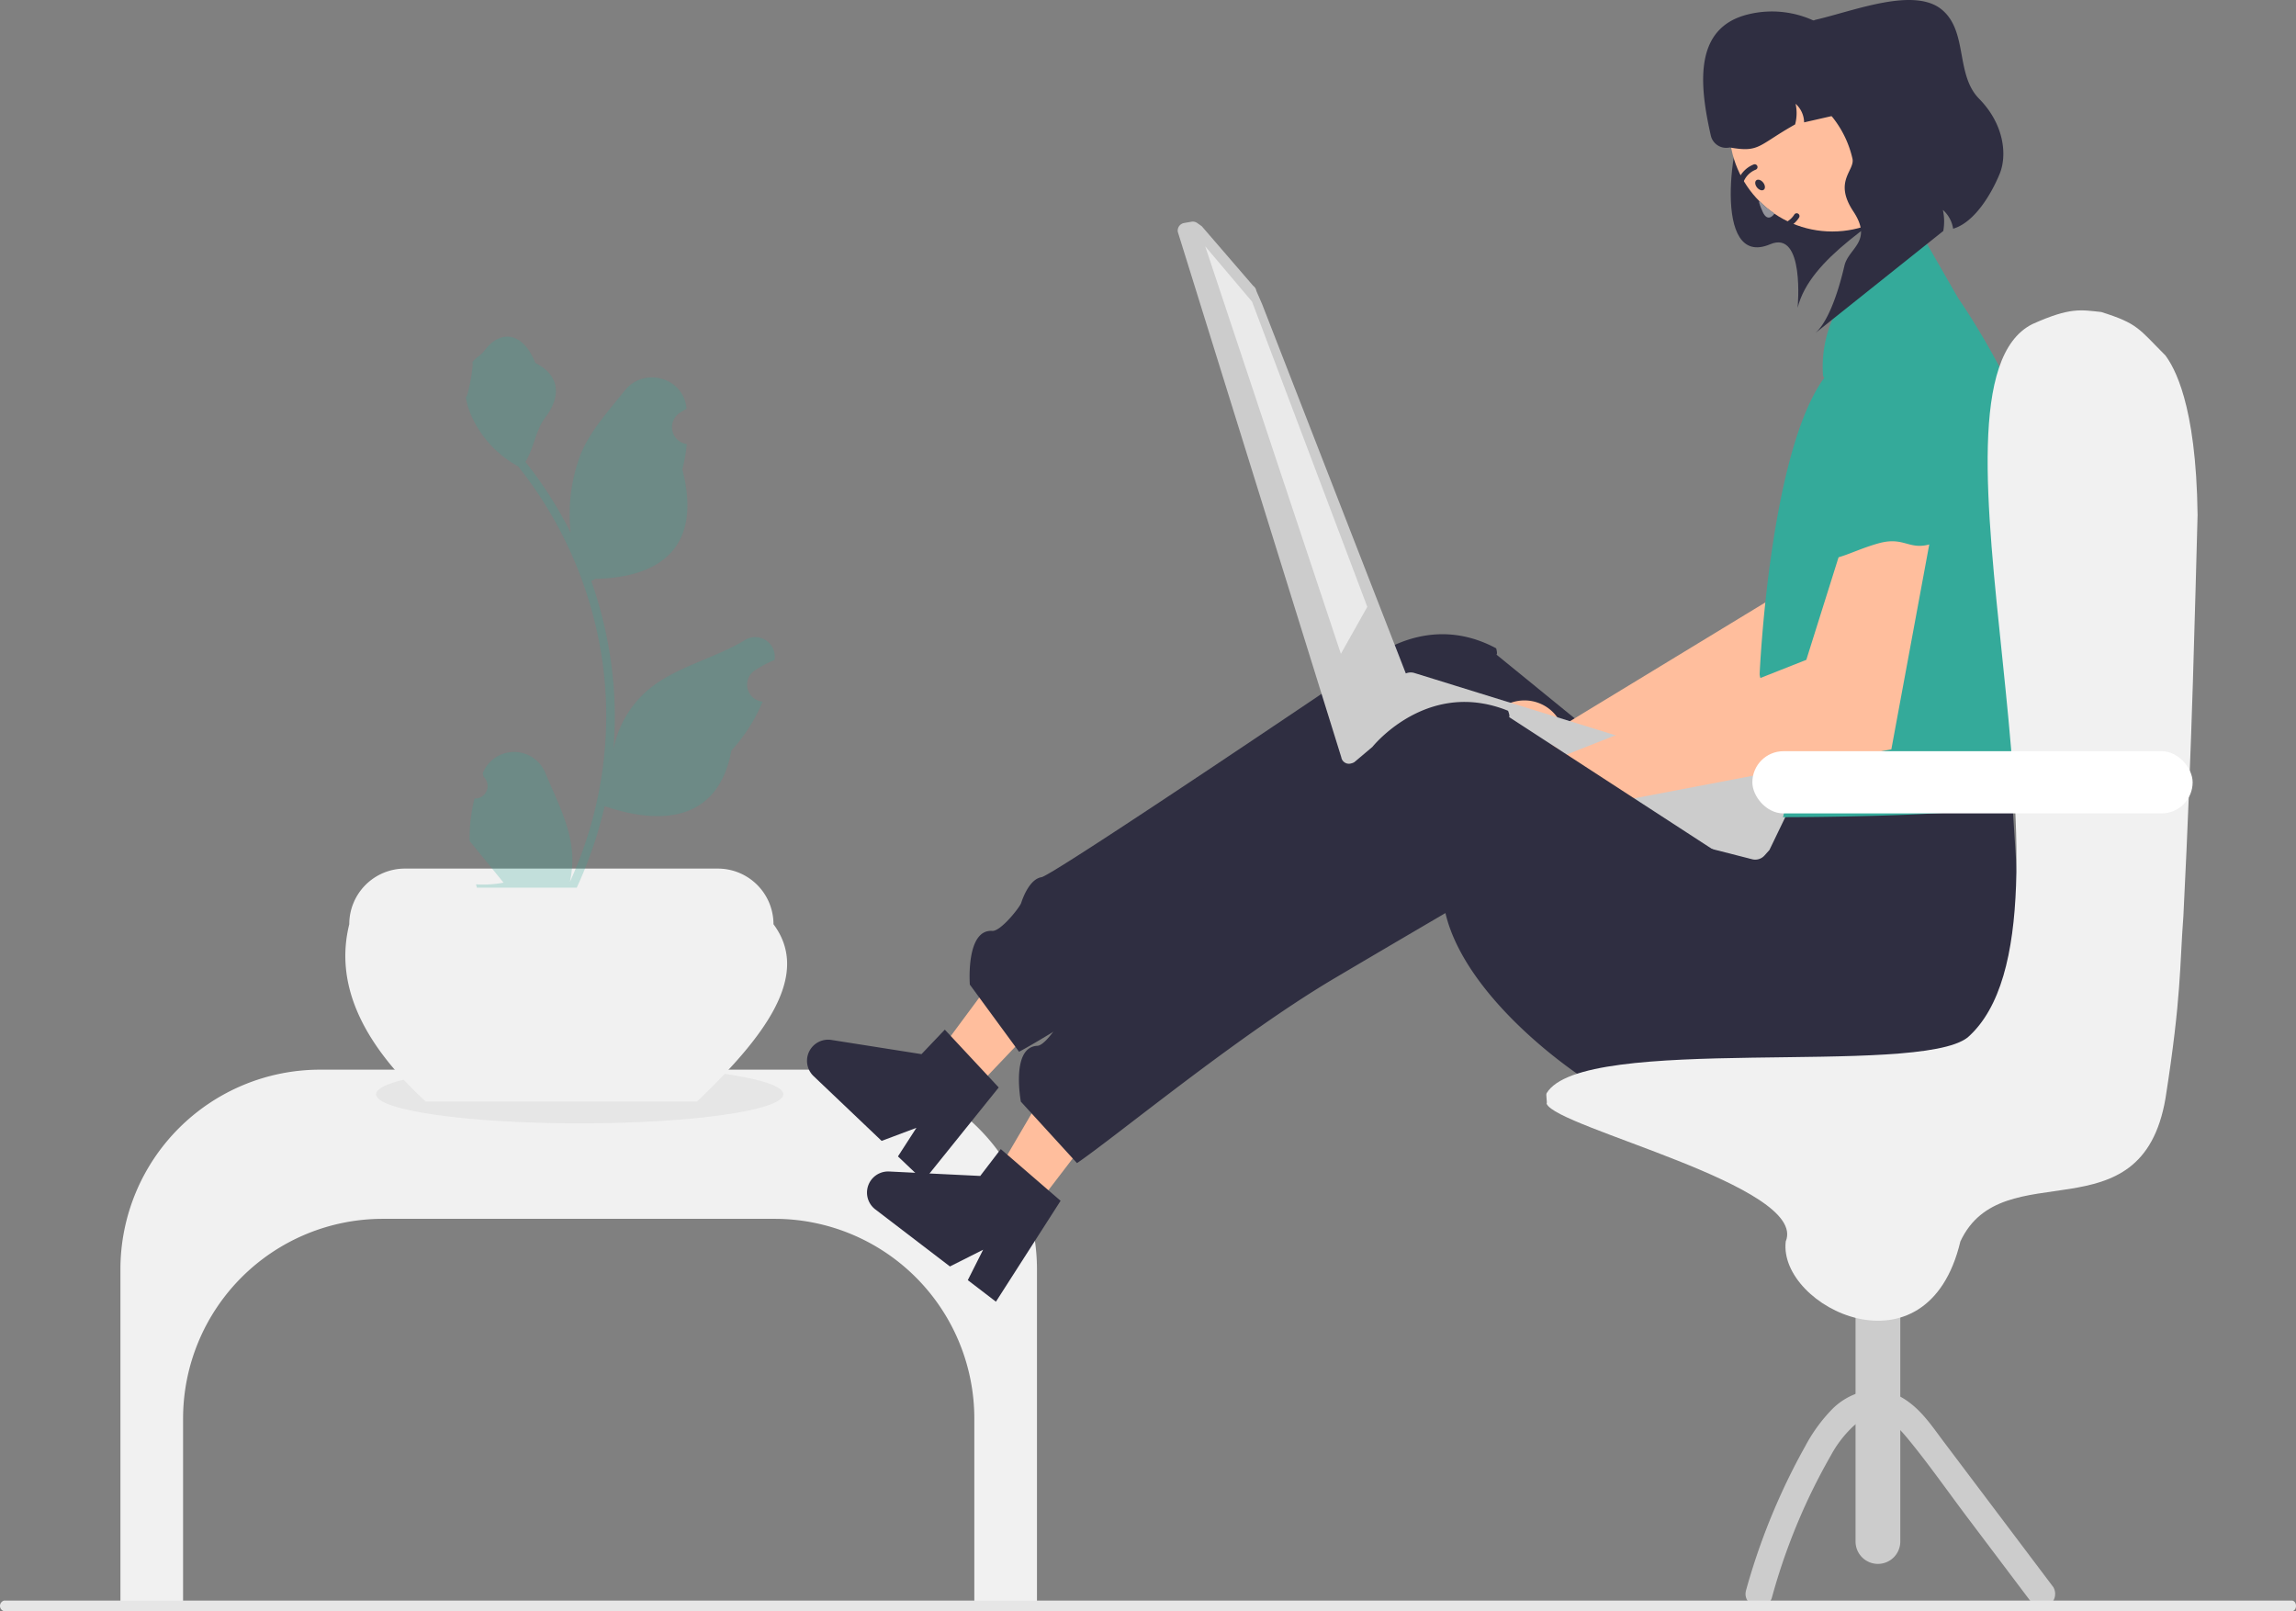
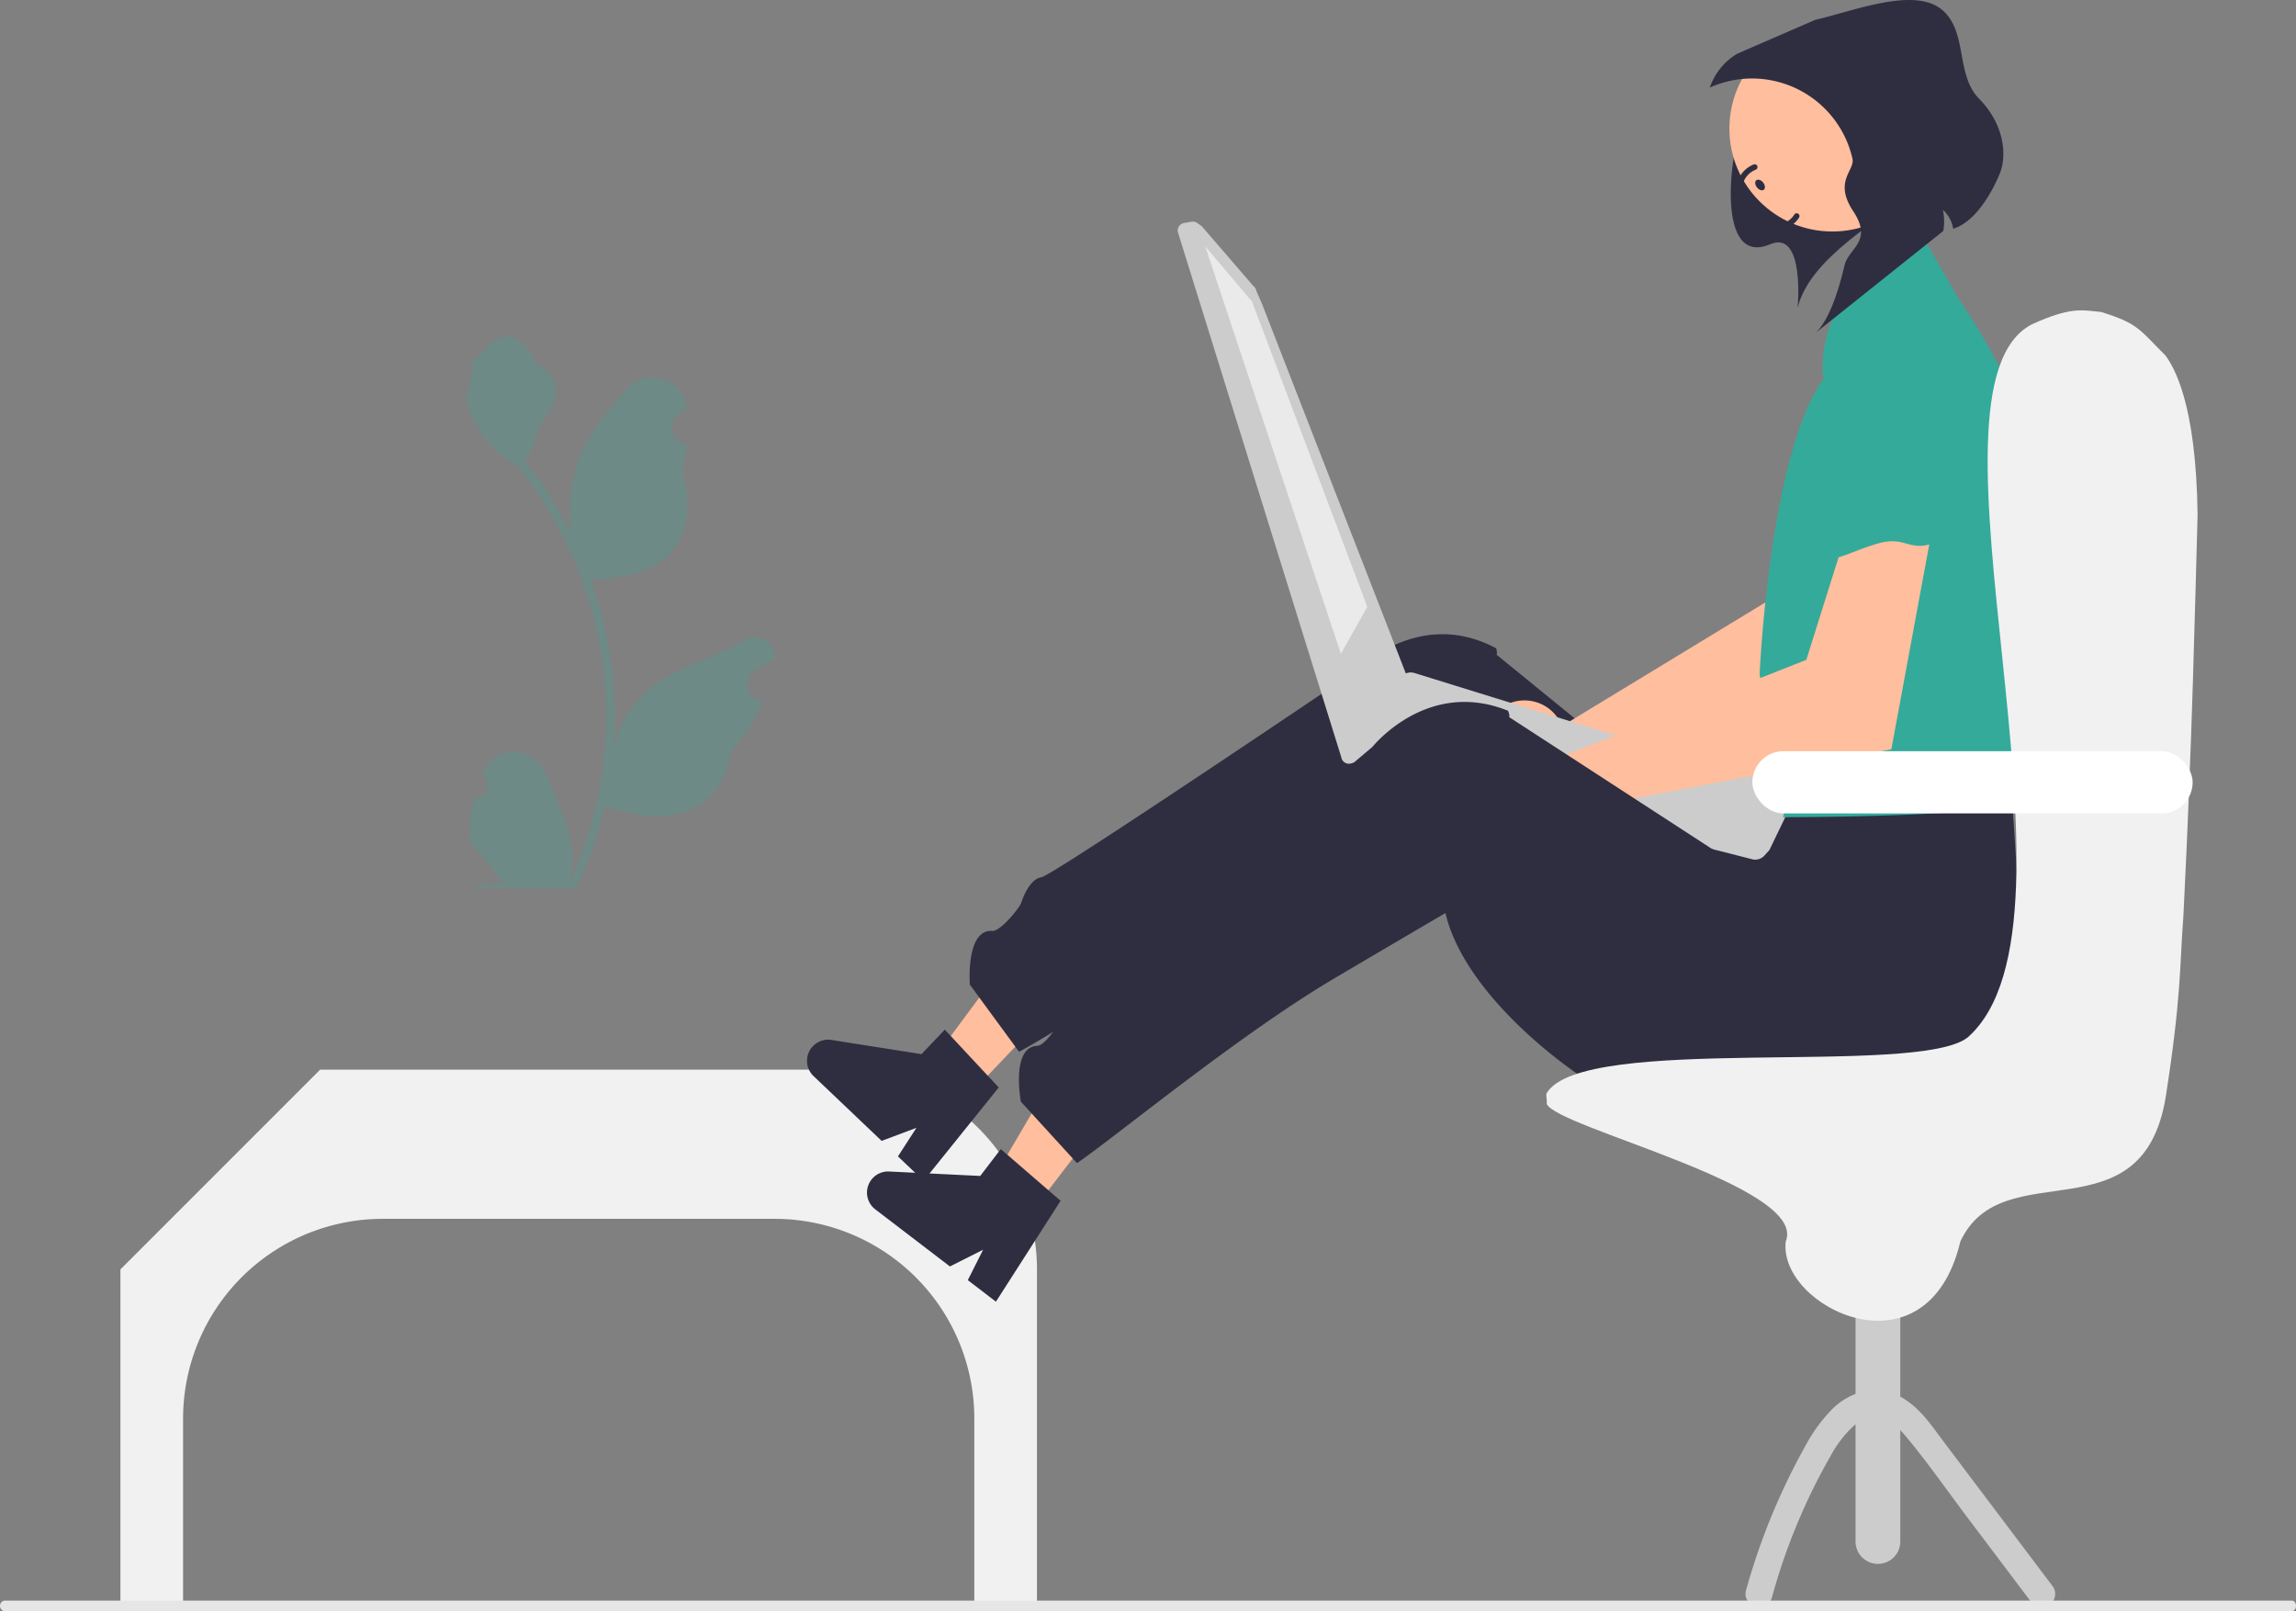
<svg xmlns="http://www.w3.org/2000/svg" width="479.769" height="336.652" viewBox="0 0 479.769 336.652">
  <rect x="0" y="0" width="479.769" height="336.652" fill="#808080" stroke="none" />
  <g id="internet-bg" transform="translate(-76.546)">
-     <path id="Path_609" fill="#f1f1f1" d="M703.687 509h108.058a41.731 41.731 0 0 1 41.731 41.731v69.549h-13.091V581.9a41.731 41.731 0 0 0-41.731-41.731h-81.875a41.731 41.731 0 0 0-41.731 41.731v38.38h-13.092v-69.549A41.731 41.731 0 0 1 703.687 509Z" data-name="Path 609" transform="translate(-560.246 -285.502)" />
+     <path id="Path_609" fill="#f1f1f1" d="M703.687 509h108.058a41.731 41.731 0 0 1 41.731 41.731v69.549h-13.091V581.9a41.731 41.731 0 0 0-41.731-41.731h-81.875a41.731 41.731 0 0 0-41.731 41.731v38.38h-13.092v-69.549Z" data-name="Path 609" transform="translate(-560.246 -285.502)" />
    <g id="Group_337" data-name="Group 337" transform="translate(148.707 70.341)">
-       <ellipse id="Ellipse_95" cx="42.548" cy="6.078" fill="#e6e6e6" data-name="Ellipse 95" rx="42.548" ry="6.078" transform="translate(6.424 152.222)" />
-       <path id="Path_610" fill="#f1f1f1" d="M749.916 512.753h56.672c13.99-13.408 23.993-26.329 15.985-37.055a11.625 11.625 0 0 0-11.625-11.625h-65.392A11.625 11.625 0 0 0 733.93 475.7c-3.049 12.219 2.399 24.573 15.986 37.053Z" data-name="Path 610" transform="translate(-733.108 -352.929)" />
      <path id="Path_611" fill="rgba(52,170,154,0.25)" d="M737.667 441.727a2.625 2.625 0 0 0 1.9-4.55l-.18-.715.071-.172a7.05 7.05 0 0 1 13 .048c2.127 5.123 4.835 10.254 5.5 15.671a20.855 20.855 0 0 1-.366 7.173 83.619 83.619 0 0 0 7.606-34.729 80.727 80.727 0 0 0-.5-9q-.415-3.676-1.151-7.3a84.588 84.588 0 0 0-16.774-35.85 22.511 22.511 0 0 1-9.362-9.714 17.171 17.171 0 0 1-1.562-4.692c.456.06 1.719-6.882 1.375-7.308.635-.964 1.772-1.443 2.466-2.383 3.45-4.678 8.2-3.861 10.685 2.5 5.3 2.675 5.352 7.112 2.1 11.38-2.069 2.715-2.354 6.388-4.169 9.295.187.239.381.471.568.71a85.132 85.132 0 0 1 8.886 14.077 35.393 35.393 0 0 1 2.113-16.438c2.022-4.879 5.813-8.988 9.151-13.205 4.01-5.066 12.232-2.855 12.938 3.567l.02.186q-.744.42-1.456.891a3.561 3.561 0 0 0 1.436 6.48l.073.011a35.431 35.431 0 0 1-.934 5.3c4.282 16.561-4.963 22.593-18.164 22.864-.291.149-.575.3-.867.441a86.9 86.9 0 0 1 4.677 22.012 82.418 82.418 0 0 1-.06 13.308l.022-.157a21.778 21.778 0 0 1 7.435-12.575c5.721-4.7 13.8-6.431 19.977-10.208a4.087 4.087 0 0 1 6.26 3.976l-.025.165a23.922 23.922 0 0 0-2.682 1.293q-.744.42-1.456.891a3.561 3.561 0 0 0 1.436 6.48l.073.011.149.022a35.462 35.462 0 0 1-6.523 10.214c-2.678 14.457-14.178 15.829-26.48 11.619h-.008a86.872 86.872 0 0 1-5.836 17.036h-20.84c-.075-.232-.142-.471-.209-.7a23.685 23.685 0 0 0 5.768-.344c-1.547-1.9-3.093-3.811-4.64-5.709a1.31 1.31 0 0 1-.1-.112c-.785-.971-1.577-1.935-2.361-2.906a34.692 34.692 0 0 1 1.017-8.838Z" data-name="Path 611" transform="translate(-710.681 -345.218)" />
    </g>
    <path id="Path_612" fill="#ffbe9d" d="m331.783 243.246-7.477-7.116L348.2 203.9l11.034 10.5Z" data-name="Path 612" transform="translate(-53.857 -13.229)" />
    <path id="Path_613" fill="#2f2e41" d="m658.559 512.14-11.266-12.081-4.871 5.118-18.822-2.966a4.413 4.413 0 0 0-3.73 7.556l14.222 13.533 7.269-2.729-3.861 5.973 5.362 5.1Z" data-name="Path 613" transform="translate(-373.32 -284.922)" />
    <path id="Path_614" fill="#2f2e41" d="m397.645 484.921 10.286 14.027c8.706-4.638 36.493-23.043 57.776-32.684 13.756-6.247 24.369-11 24.369-11s1.431 2.029 3.712 5.218c8.351 11.689 28.072 38.892 29.952 37.882 2.384-1.281 5.087 1.01 4.75 5.7-.243 3.422 5.545 5.919 8.706 7.032 1.188.411 2 .636 2 .636.542.346 1.085.692 1.618 1.019 17.309 10.576 37.592 7.593 51.525-3.741a44.894 44.894 0 0 0 16.673-33.225l1.244-28.989-42.081-1.87-7.494 13.654-13.281-10.252-29.092-23.705-10.623-8.659s.281-.037-.056-1.309a25.412 25.412 0 0 0-4.161-1.8q-.365-.126-.729-.224c-13.7-4.04-24.089 6.471-24.089 6.471s-63.546 42.97-66.042 43.372-3.933 4.422-4.232 5.376c-.29.9-4.268 5.967-6.054 5.846-5.575-.361-4.677 11.225-4.677 11.225Z" data-name="Path 614" transform="translate(-118.442 -279.19)" />
    <path id="Path_615" fill="#ffbe9d" d="M408.461 423.381a8.4 8.4 0 0 1 5.181 4.925l46.182-28.074 20.526-28.392 15.258 6.755-24.833 44.994-61.955 15.734.032-.114a8.416 8.416 0 1 1-.39-15.829Z" data-name="Path 615" transform="translate(-10.702 -276.604)" />
    <path id="Path_616" fill="#34aa9a" d="m422.534 351.139.8.117a16.181 16.181 0 0 1 13.732 17.985c-.62 4.965-.981 9.408-.438 10.292 1.336 2.175 1.847 4-.774 4.27s2.841-1.332-5.508.064-6.872-3.04-13.674-3.333-11.389 1.466-13.532-2.37-8.116-3.99-4.835-7.756 4.17-.513 6.828-8.5l.08-.238a15.836 15.836 0 0 1 17.321-10.531Z" data-name="Path 616" transform="translate(54.324 -275.249)" />
    <path id="Path_618" fill="#f2f2f2" d="M429.762 354.585c.8-.514 1.608-1.01 2.431-1.487q.547-.743 1.122-1.459Z" data-name="Path 618" transform="translate(28.419 -275.293)" />
    <path id="Path_619" fill="#2f2e41" d="M451.951 307.642c-12.453 9.473-26.322 17.013-28.936 27.439 0 0 1.566-16.381-5.739-13.276-12.273 5.217-8.121-23.155-4.679-27.794 5.736-7.732 25.079-12.126 25.079-12.126l13.722 7.533Z" data-name="Path 619" transform="translate(29.159 -270.768)" />
    <circle id="Ellipse_96" cx="21.508" cy="21.508" r="21.508" fill="#ffbe9d" data-name="Ellipse 96" transform="translate(437.918 5.354)" />
-     <path id="Path_622" fill="#2f2e41" d="m457.8 288.8.828 3.635-14.468 3.294a5.336 5.336 0 0 0-1.779-3.885 9.091 9.091 0 0 1-.1 4.314c-7.8 4.378-7.354 5.93-13.66 4.813a3.3 3.3 0 0 1-3.955-2.488c-2.537-11.145-3.371-22.537 7.72-25.3A20.875 20.875 0 0 1 457.8 288.8Z" data-name="Path 622" transform="translate(9.369 -270.162)" />
    <path id="Path_623" fill="#ccc" d="M444.72 433.6a.916.916 0 0 1 .176-.162 1.881 1.881 0 0 1 .576-.451l1.574-.843 10.449-11.6a2.625 2.625 0 0 1 1.962-.188l.027.008 4.476 1.384 3.849 1.195 5.377 1.667 36.625 11.341 28.784 6.834a2.6 2.6 0 0 1 1.711 3.224 2.708 2.708 0 0 1-.55.977l-.766.853-1.607 1.79-3.723 7.715-1.033 1.153a2.6 2.6 0 0 1-2.68.752l-84.021-21.435a2.641 2.641 0 0 1-1.206-4.215Z" data-name="Path 623" transform="translate(-87.377 -279.744)" />
    <g id="Group_2113" data-name="Group 2113" transform="rotate(-19 365.363 156.577)">
      <path id="Path_624" fill="#ccc" d="m529.248 311.822 1.536.249a1.616 1.616 0 0 1 1.047.65l.677.946 6.1 15.263a1.616 1.616 0 0 1 .277 1.2l.241 3.006 3.345 84.583a1.635 1.635 0 0 1-.6 1.014l-13.45 10.237-.277.22-.6.467a1.642 1.642 0 0 1-1.072.341l-1.007-.048a1.618 1.618 0 0 1-1.183-.6 1.593 1.593 0 0 1-.336-1.281l3.438-114.916a1.613 1.613 0 0 1 1.853-1.329Z" data-name="Path 624" transform="translate(-167.196 -272.709)" />
      <path id="Path_625" fill="#eaeaea" d="m253.845 48.277 5.488 14.132 2.01 68.129-8.416 7.481Z" data-name="Path 625" transform="translate(110.778 -3.132)" />
    </g>
    <path id="Path_626" fill="#34aa9a" d="m411 327.186 6.911-3.239 6.8 11.839s18.274 26.078 18.539 44.891-2.978 24.407-2.978 24.407 7.879 5.891 3.94 9.491-12.661 5.154-5.963 6.715 5 17.364-2.48 20.169-47.658 2.781-47.658 2.781a7.155 7.155 0 0 0-1.767-7.046c-3.115-3.122-5.92-.882-3.115-5.742s7.481-2.055 3.741-8.6-3.739-8.5-3.739-8.5 2.005-46.155 13.491-61.9l-.245-.433A25.345 25.345 0 0 1 411 327.186Z" data-name="Path 626" transform="translate(61.007 -273.497)" />
    <path id="Path_627" fill="#2f2e41" d="M423.808 303.133a21.518 21.518 0 0 0-29.8-14.842 13.122 13.122 0 0 1 5.741-7.079l16.285-7.07c8.033-1.829 20.749-7.019 26.551-2.049 5.346 4.566 2.744 13.5 7.667 18.51 5.395 5.486 5.853 11.972 4.323 15.7-1.77 4.316-5.311 10.2-9.73 11.48a6.536 6.536 0 0 0-2.14-3.924 11.19 11.19 0 0 1 .082 4.4L416.038 339.6c2.5-2.173 4.627-7.773 6.093-14.079.868-3.733 6.046-5.043 1.846-11.379s.401-8.505-.169-11.009Z" data-name="Path 627" transform="translate(39.824 -269.997)" />
    <path id="Path_628" fill="#ccc" d="M153.728 265.432h-9.351v73.875a4.676 4.676 0 0 0 4.676 4.676 4.676 4.676 0 0 0 4.676-4.676Z" data-name="Path 628" transform="translate(319.901 -17.22)" />
    <path id="Path_629" fill="#f2f2f2" d="M402.132 349.109" data-name="Path 629" transform="translate(85.44 -275.129)" />
    <path id="Path_630" fill="#ccc" d="m441.871 624.6-13.085-17.354c-4.152-5.506-8.133-11.232-12.519-16.543-1.559-1.887-3.369-3.838-5.674-4.408a4.76 4.76 0 0 0-2.75.116A8.55 8.55 0 0 0 405 588.07a23.692 23.692 0 0 0-4.787 6.2 126.766 126.766 0 0 0-4.55 8.7 127.825 127.825 0 0 0-7.744 20.92c-.959 3.476-6.374 2-5.41-1.492a136.608 136.608 0 0 1 7.5-20.518q2.223-4.854 4.836-9.516a33.543 33.543 0 0 1 5.435-7.557 13.84 13.84 0 0 1 8.225-4.206c3.372-.367 6.5 1.152 9 3.286s4.4 4.979 6.379 7.6l6.96 9.231 15.869 21.047a2.823 2.823 0 0 1-1.006 3.838 2.874 2.874 0 0 1-3.838-1.006Z" data-name="Path 630" transform="translate(58.896 -290.144)" />
    <path id="Path_631" fill="#ffbe9d" d="M403.561 432.012a8.4 8.4 0 0 1 6.471 3.037l50.442-19.939 10.509-33.421 16.61 1.59-9.351 50.534-69.305 13.213-.005-.118a8.416 8.416 0 1 1-5.37-14.9Z" data-name="Path 631" transform="translate(-6.482 -277.243)" />
    <path id="Path_632" fill="#34aa9a" d="m417.283 359.6.8-.142a16.181 16.181 0 0 1 18.709 12.728c.98 4.906 2.041 9.236 2.835 9.9 1.954 1.642 3.015 3.21.614 4.3s2.275-2.161-5.206 1.8-7.481-.714-14.027 1.156-10.346 4.985-13.589 2.025-8.961-1.222-7.037-5.832 3.794-1.8 3.794-10.22v-.252a15.836 15.836 0 0 1 13.107-15.463Z" data-name="Path 632" transform="translate(47.947 -275.784)" />
    <path id="Path_637" fill="#ffbe9d" d="m321.788 269.279-8.2-6.273 20.3-34.6 12.1 9.259Z" data-name="Path 637" transform="translate(-30.591 -14.818)" />
    <path id="Path_638" fill="#2f2e41" d="m645.125 537.547-12.5-10.8-4.294 5.611-19.03-.93a4.413 4.413 0 0 0-2.9 7.912L622 551.269l6.934-3.493-3.2 6.353 5.878 4.5Z" data-name="Path 638" transform="translate(-346.957 -286.653)" />
    <path id="Path_639" fill="#2f2e41" d="m390.161 510.35 11.732 12.843c8.158-5.545 33.81-26.824 53.937-38.692 13.006-7.686 23.049-13.548 23.049-13.548 4.976 21.056 36.333 40.446 38.093 39.24 2.233-1.53 5.166.458 5.335 5.162.125 3.429 6.148 5.29 9.41 6.058 1.225.282 2.058.418 2.058.418.576.286 1.153.572 1.718.84 18.344 8.659 38.19 3.517 50.827-9.246a44.894 44.894 0 0 0 13.012-34.825l-1.873-28.955-42.038 2.655-5.921 14.946-14.373-9.341-31.467-20.449-11.491-7.47s.275-.067-.2-1.3a25.422 25.422 0 0 0-4.33-1.339q-.376-.086-.749-.145c-14.054-2.547-23.256 9.018-23.256 9.018s-58.57 49.538-61.009 50.206-3.436 4.818-3.631 5.8c-.192.924-3.6 6.391-5.392 6.461-5.577.24-3.441 11.663-3.441 11.663Z" data-name="Path 639" transform="translate(-100.298 -280.172)" />
    <path id="Path_640" fill="#f1f1f1" d="M408.844 533.845c8.8-18.833 37.833-.466 42.866-29.924 3.367-21.475 2.934-27.642 3.733-38.042 1.867-37.067 2.434-65.167 2.967-83.833-.289-23.5-5.018-30.96-6.7-33.3-5.6-5.6-5.718-6.676-13.434-9.1-4.233-.433-6.4-1.067-14.4 2.533-26.263 13.186 14.2 124.57-13.5 149.033-10.548 8.323-80.5-.907-87.987 11.661-.2.338.157 1.837 0 2.2 2.016 5.029 54.721 17.221 49.964 28.775-1.643 13.698 29.557 29.165 36.491-.003Z" data-name="Path 640" transform="translate(77.34 -274.456)" />
    <path id="Path_641" fill="#e6e6e6" d="M752.434 628.737a1.281 1.281 0 0 1-.255.788.786.786 0 0 1-.617.325H273.537a1.146 1.146 0 0 1 0-2.226h478.025a.786.786 0 0 1 .617.325 1.282 1.282 0 0 1 .255.788Z" data-name="Path 641" transform="translate(-196.119 -293.198)" />
    <rect id="Rectangle_98" width="92" height="13" fill="#fff" data-name="Rectangle 98" rx="6.5" transform="translate(442.717 156.957)" />
    <path id="Path_877" fill="#2f2e41" d="M226.327 237.78c-.284.634-.85 1-1.264.805s-.518-.858-.234-1.493.85-1 1.264-.806.519.859.234 1.494Z" data-name="Path 877" transform="rotate(-62.03 169.636 -43.878)" />
-     <path id="Path_881" fill="#93939b" d="M225.929 237.526c-.174.625-.4 1.9-.412 1.962s-2.517-.373-.687-2.4 1.683-1.461 1.72-1.431-.45 1.243-.621 1.869Z" data-name="Path 881" transform="rotate(-66 186.37 -28.748)" />
    <path id="Path_878" fill="#2f2e41" d="M219.709 233.168a.579.579 0 0 0 .549.053 4.584 4.584 0 0 1 4.209.184.582.582 0 0 0 .807-.164.591.591 0 0 0-.161-.813 5.762 5.762 0 0 0-5.314-.291.587.587 0 0 0-.307.77.576.576 0 0 0 .217.261Z" data-name="Path 878" transform="rotate(-52 131.009 -90.002)" />
    <path id="Path_880" fill="#2f2e41" d="M219.709 233.168a.579.579 0 0 0 .549.053 4.584 4.584 0 0 1 4.209.184.582.582 0 0 0 .807-.164.591.591 0 0 0-.161-.813 5.762 5.762 0 0 0-5.314-.291.587.587 0 0 0-.307.77.576.576 0 0 0 .217.261Z" data-name="Path 880" transform="scale(-1) rotate(-33 -584.932 1228.1)" />
  </g>
</svg>